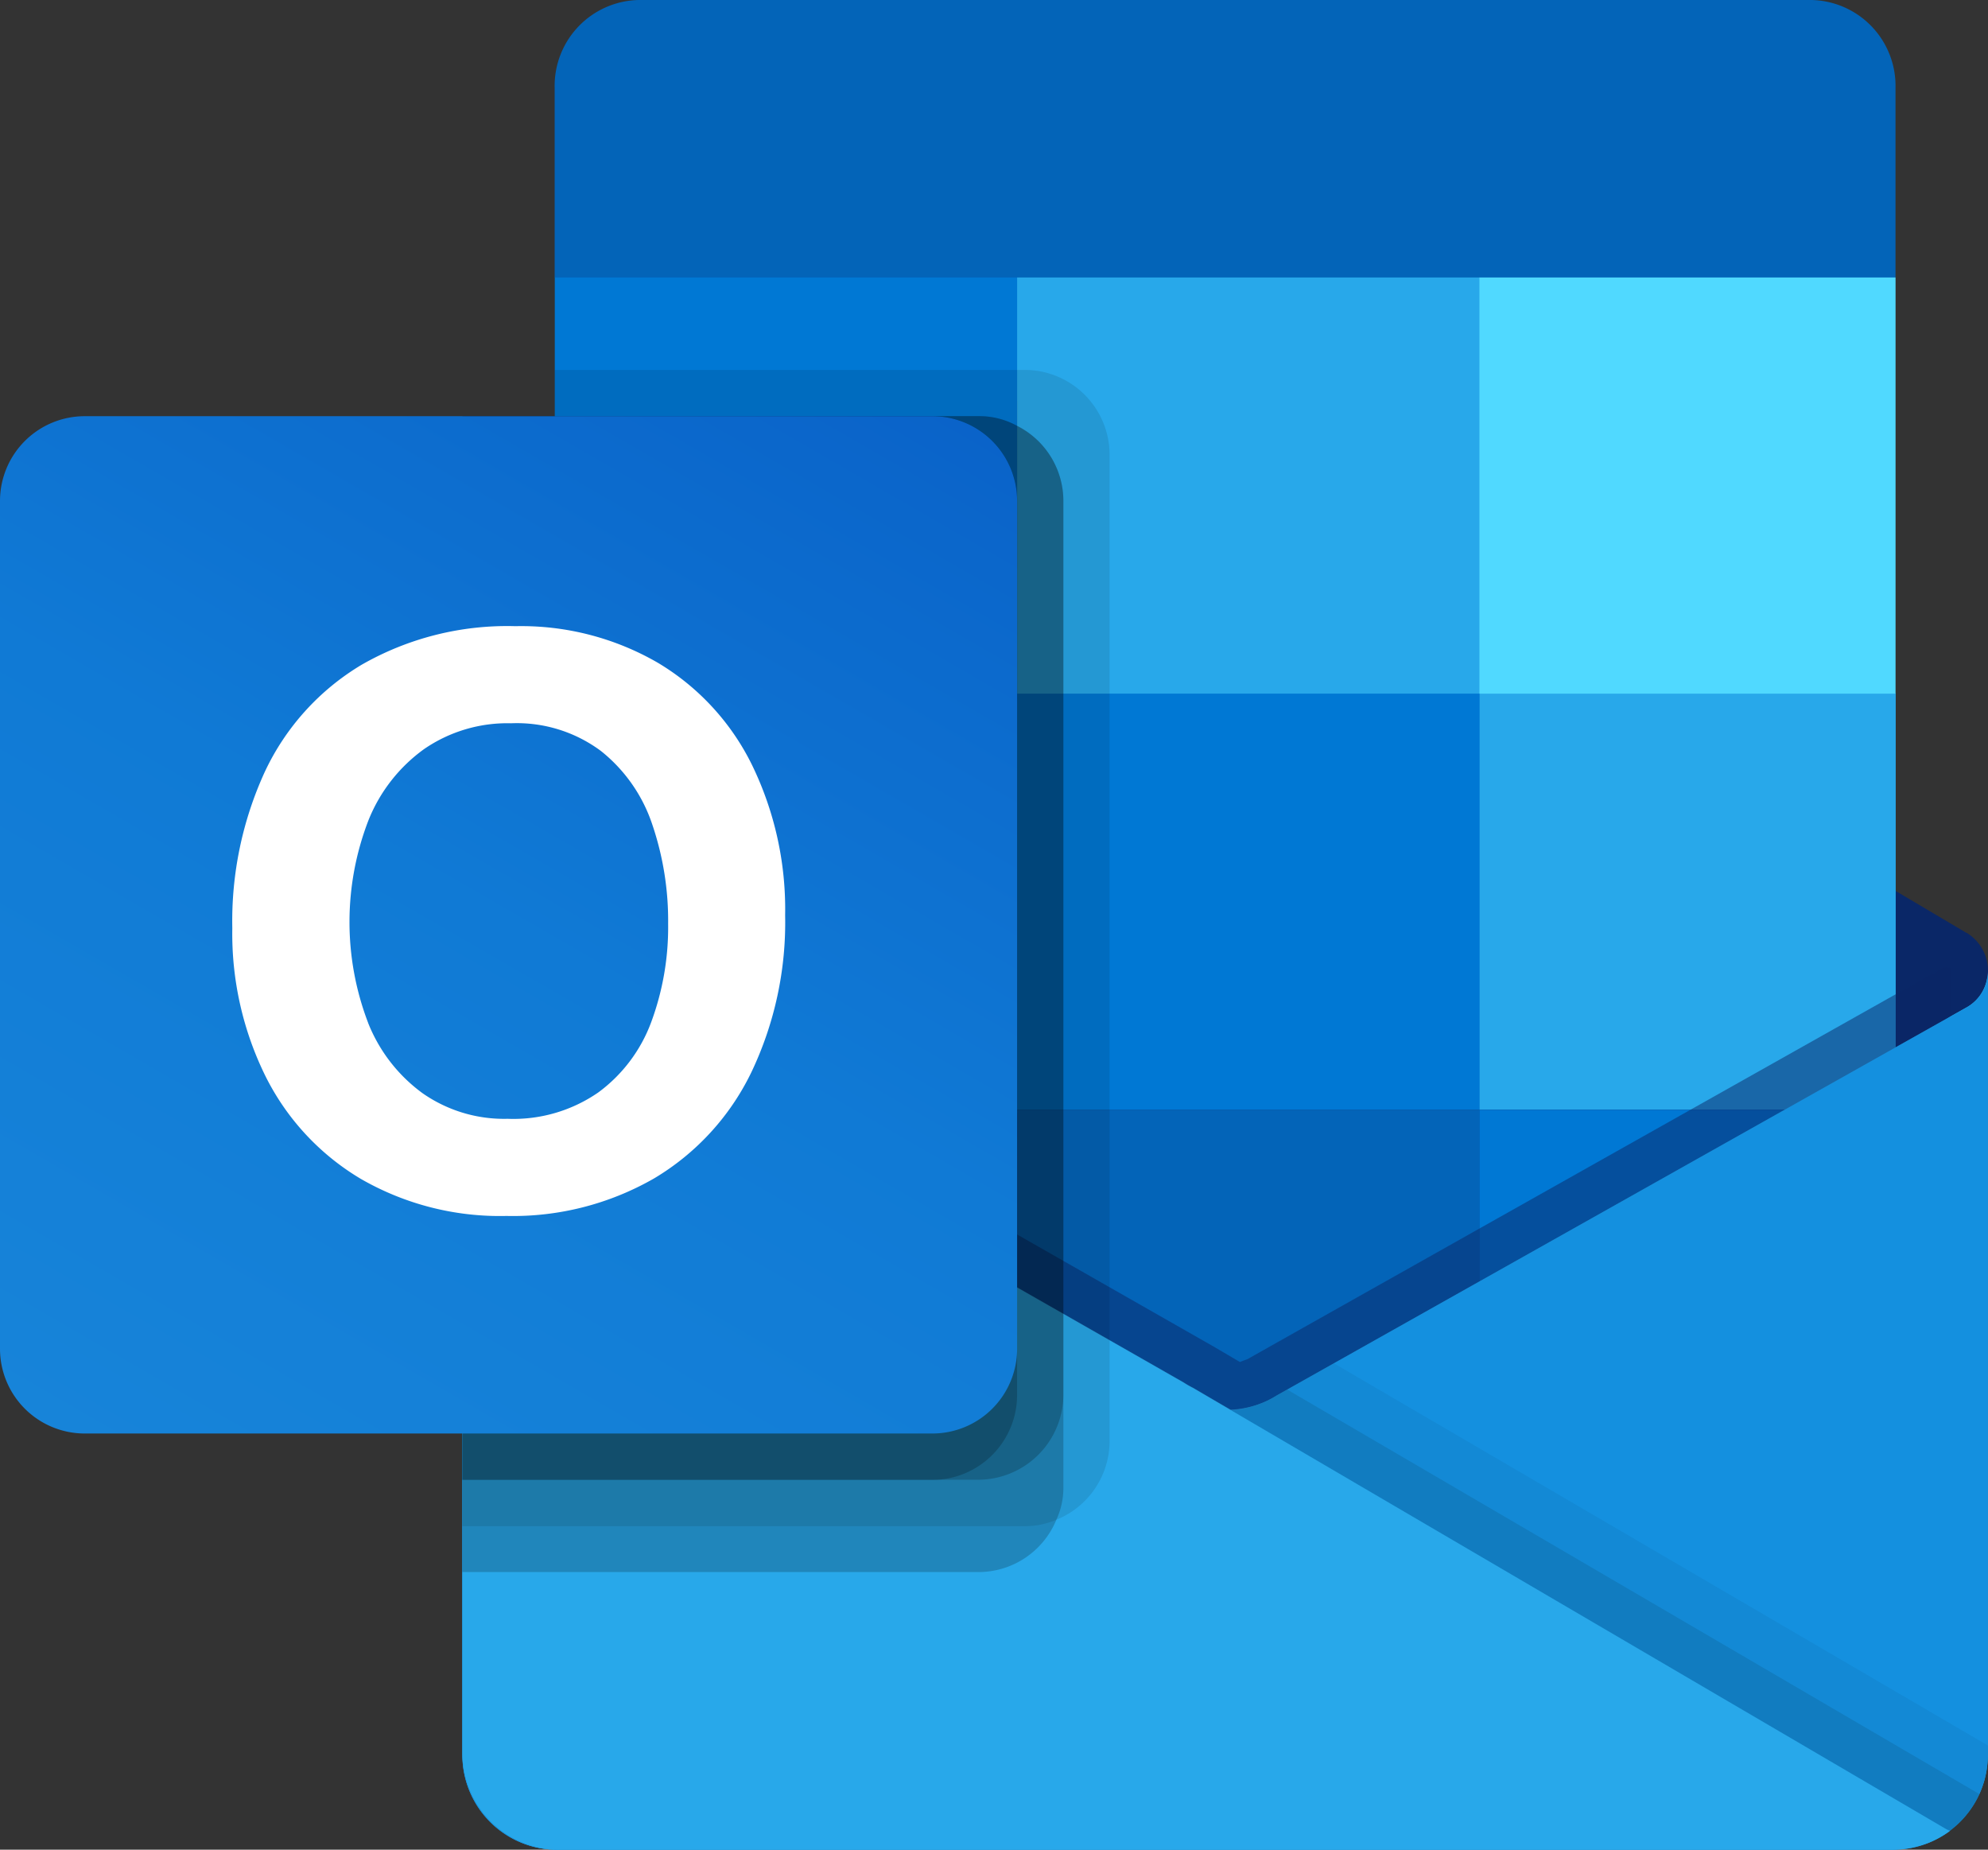
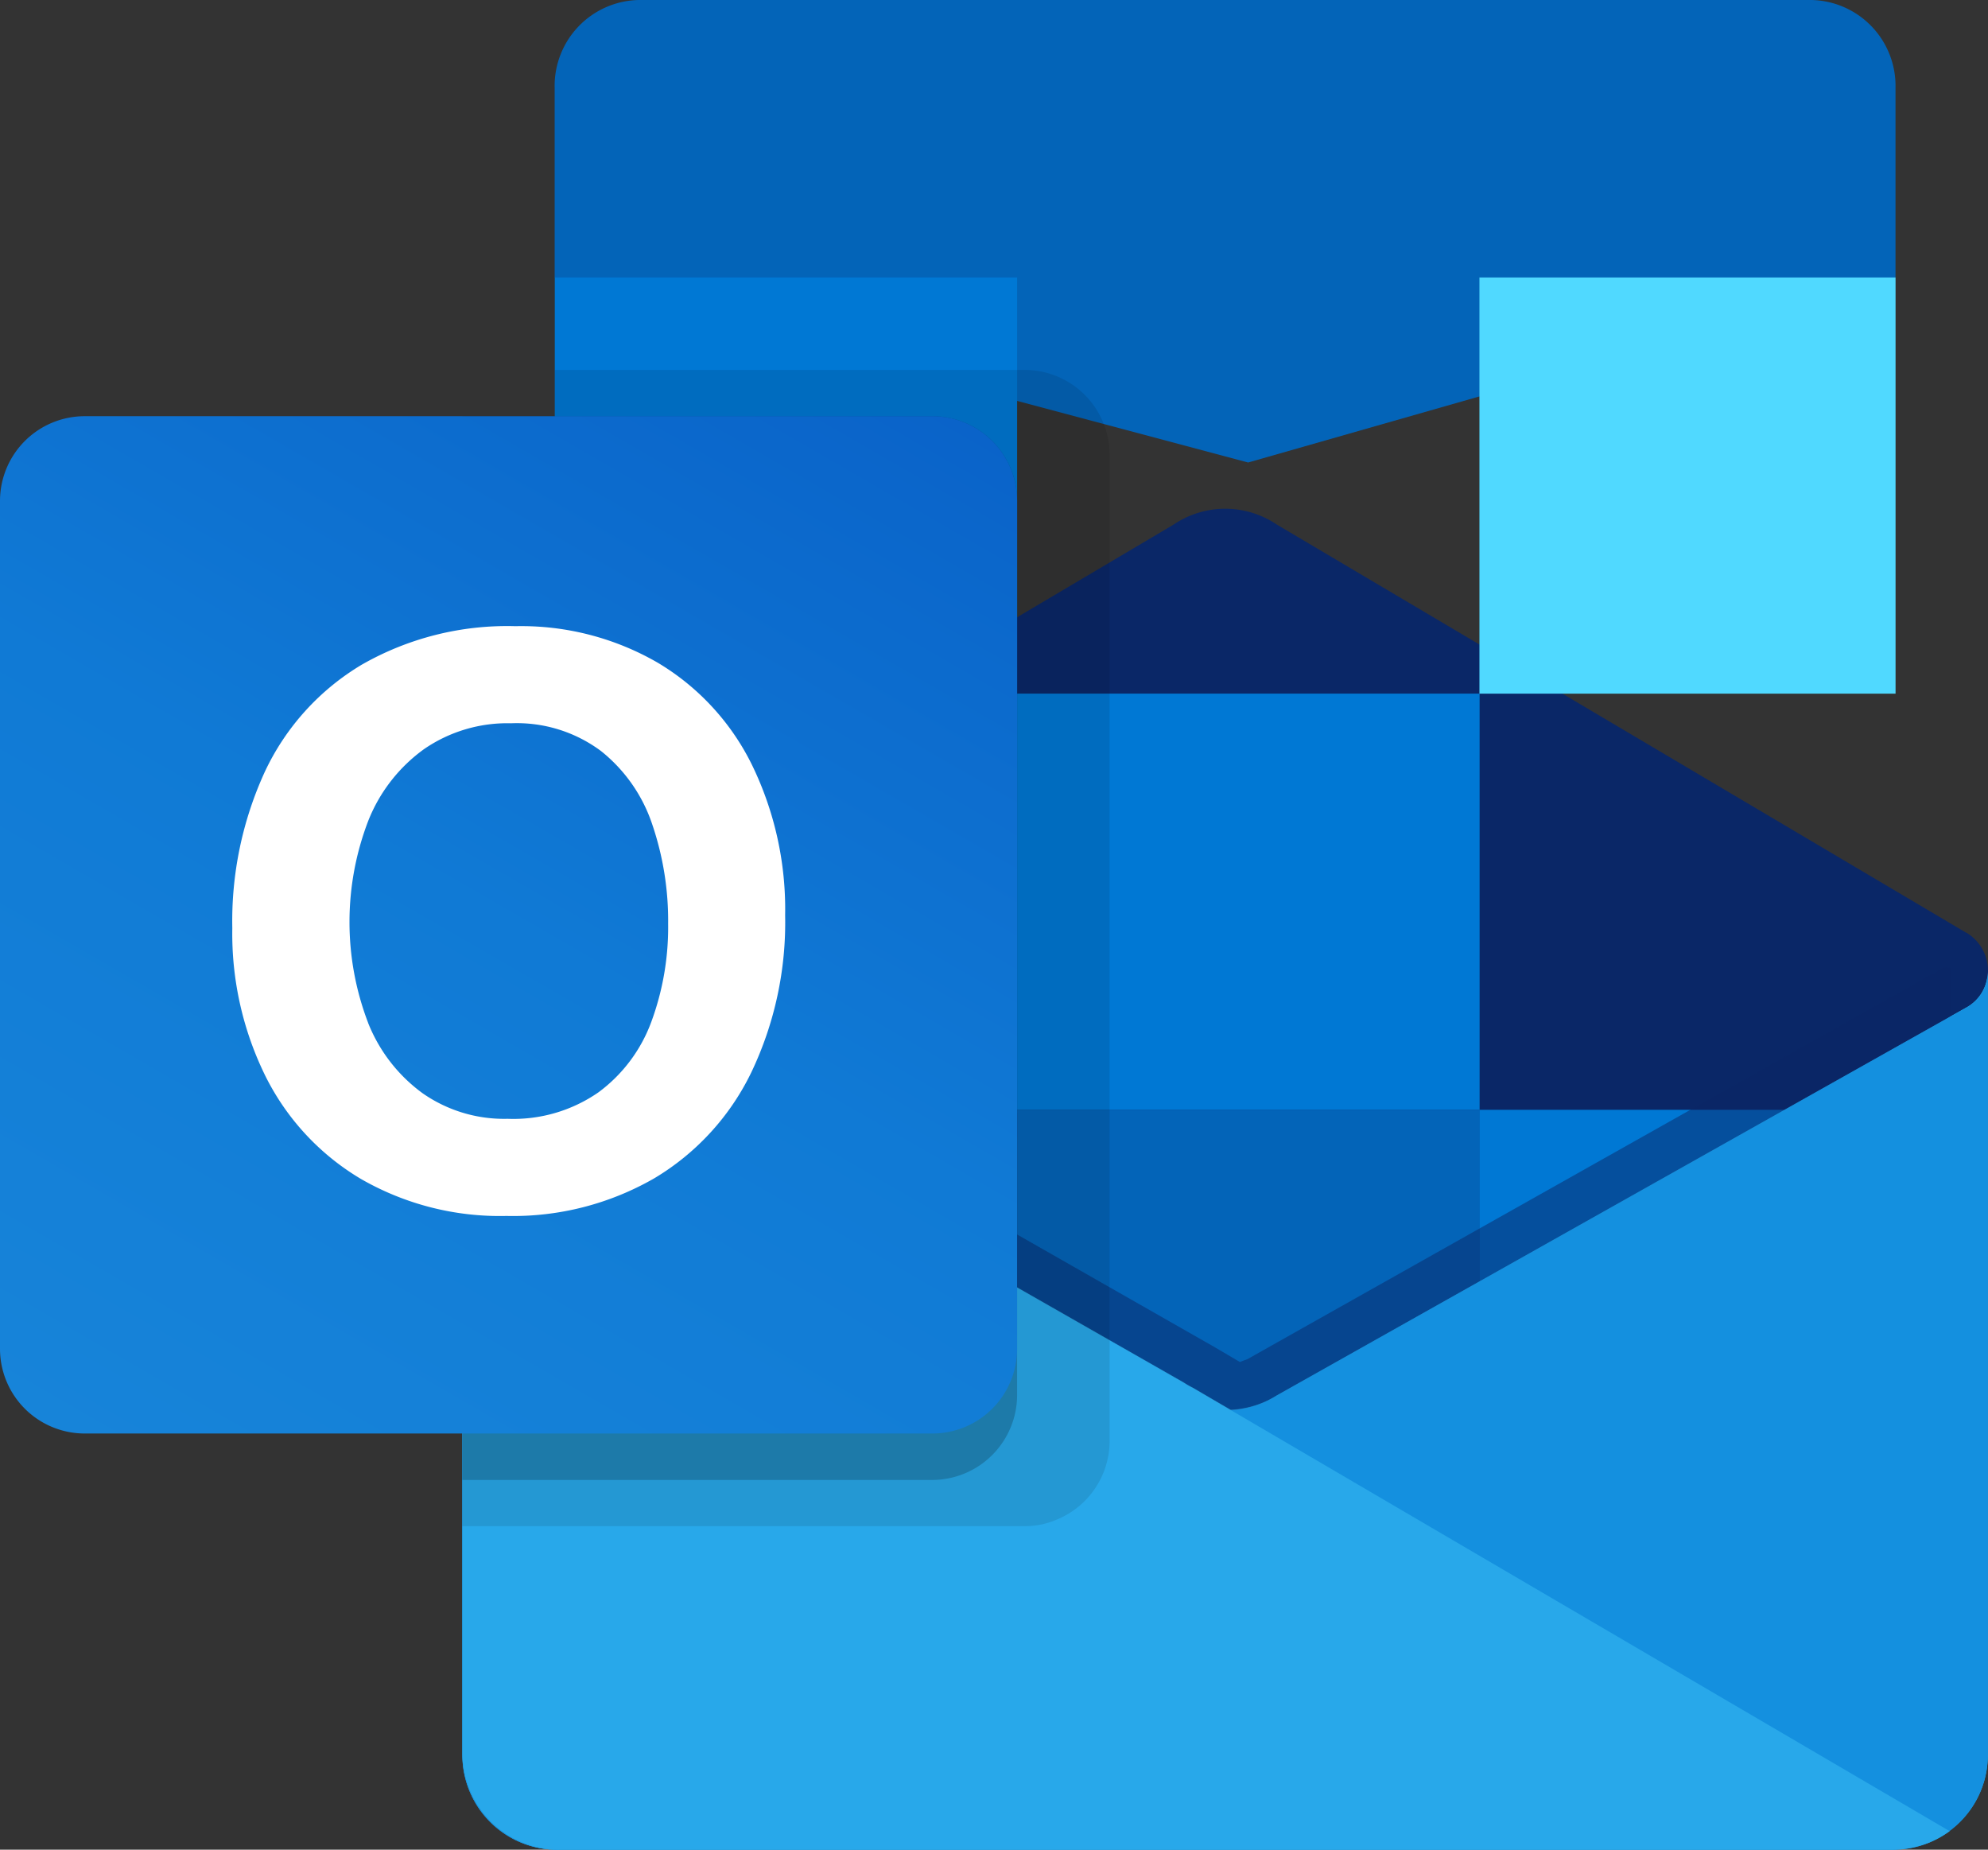
<svg xmlns="http://www.w3.org/2000/svg" width="48" height="44.651">
  <rect width="100%" height="100%" fill="#333333" stroke="none" />
  <defs>
    <linearGradient id="a" x1=".5" y1="-.103" x2=".5" y2="-1.103" gradientUnits="objectBoundingBox">
      <stop offset="0" stop-color="#35b8f1" />
      <stop offset="1" stop-color="#28a8ea" />
    </linearGradient>
    <linearGradient id="b" x1=".174" y1="1.067" x2=".826" y2="-.063" gradientUnits="objectBoundingBox">
      <stop offset="0" stop-color="#1784d9" />
      <stop offset=".5" stop-color="#107ad5" />
      <stop offset="1" stop-color="#0a63c9" />
    </linearGradient>
  </defs>
  <path d="M48 23.442a1.072 1.072 0 00-.511-.921h-.006l-.02-.011-16.633-9.846a2.224 2.224 0 00-2.494 0L11.703 22.51l-.02.011a1.084 1.084 0 00.026 1.856l16.633 9.846a2.507 2.507 0 00.223.133 2.233 2.233 0 002.047 0 2.5 2.5 0 00.223-.133l16.633-9.846a1.071 1.071 0 00.532-.935z" fill="#0a2767" />
  <path d="M13.643 16.868h10.915v10.005H13.643zM45.767 6.7V2.121A2.074 2.074 0 0043.744 0H15.416a2.074 2.074 0 00-2.024 2.121V6.7l16.744 4.465z" fill="#0364b8" />
  <path d="M13.395 6.698h11.163v10.047H13.395z" fill="#0078d4" />
-   <path d="M35.725 6.698H24.558v10.047l11.167 10.046h10.047V16.745z" fill="#28a8ea" />
  <path d="M24.558 16.744h11.167v10.05H24.558z" fill="#0078d4" />
  <path d="M24.558 26.791h11.167v10.047H24.558z" fill="#0364b8" />
  <path d="M13.643 26.873h10.915v9.1H13.643z" fill="#14447d" />
  <path d="M35.721 26.791h10.047v10.047H35.721z" fill="#0078d4" />
  <path d="M462.159 895.124l-.021.011-16.633 9.354a2.704 2.704 0 01-.223.125 2.318 2.318 0 01-.9.223l-.909-.531a2.264 2.264 0 01-.223-.128l-16.856-9.62h-.008l-.551-.308v18.937a2.288 2.288 0 002.3 2.273H460.4c.019 0 .036-.009.056-.009a2.827 2.827 0 00.781-.163 2.262 2.262 0 00.314-.163c.075-.042.2-.135.2-.135a2.254 2.254 0 00.913-1.8v-18.94a1 1 0 01-.505.874z" transform="translate(-414.67 -870.808)" fill="url(#a)" />
  <path d="M47.107 23.367v1.161L29.716 36.503 11.71 23.758a.011.011 0 00-.011-.011l-1.652-.993v-.837l.681-.011 1.44.826.033.011.123.078s16.923 9.656 16.967 9.678l.647.38c.056-.022.112-.045.179-.067.033-.022 16.8-9.455 16.8-9.455z" fill="#0a2767" opacity=".5" />
  <path d="M47.489 24.316l-.021.012-16.633 9.354a2.704 2.704 0 01-.223.125 2.332 2.332 0 01-2.047 0 2.517 2.517 0 01-.223-.125l-16.633-9.354-.02-.012a1 1 0 01-.526-.874v18.937a2.287 2.287 0 002.3 2.273h32.234a2.287 2.287 0 002.3-2.273V23.442a1 1 0 01-.508.874z" fill="#1490df" />
-   <path d="M31.078 33.544l-.249.14a2.43 2.43 0 01-.223.126 2.312 2.312 0 01-.877.232l6.328 7.484 11.039 2.66a2.275 2.275 0 00.7-.874z" opacity=".1" />
-   <path d="M32.205 32.91l-1.376.774a2.43 2.43 0 01-.223.126 2.312 2.312 0 01-.877.232l2.965 8.175L47.1 44.183a2.257 2.257 0 00.9-1.8v-.245z" opacity=".05" />
  <path d="M13.496 44.651h32.2a2.315 2.315 0 001.379-.447l-18.273-10.7a2.264 2.264 0 01-.223-.128l-16.856-9.62h-.008l-.55-.31v18.872a2.335 2.335 0 002.333 2.337z" fill="#28a8ea" />
  <path d="M26.791 10.976v23.81a2.052 2.052 0 01-1.284 1.9 1.923 1.923 0 01-.759.156H11.163V10.046h2.233V8.93h11.353a2.051 2.051 0 012.042 2.046z" opacity=".1" />
-   <path d="M25.675 12.093V35.9a1.818 1.818 0 01-.167.781 2.034 2.034 0 01-1.875 1.269h-12.47V10.046H23.63a1.874 1.874 0 01.927.234 2.029 2.029 0 011.118 1.813z" opacity=".2" />
-   <path d="M25.675 12.093V33.67a2.061 2.061 0 01-2.043 2.051H11.163V10.046H23.63a1.874 1.874 0 01.927.234 2.029 2.029 0 011.118 1.813z" opacity=".2" />
  <path d="M24.558 12.097v21.578a2.053 2.053 0 01-2.043 2.051H11.163V10.047h11.353a2.044 2.044 0 012.043 2.045z" opacity=".2" />
  <path d="M2.046 383.25h20.466a2.046 2.046 0 012.046 2.046v20.466a2.046 2.046 0 01-2.046 2.046H2.046A2.046 2.046 0 010 405.762V385.3a2.046 2.046 0 012.046-2.05z" transform="translate(0 -373.203)" fill="url(#b)" />
  <path d="M6.395 18.629a5.952 5.952 0 012.337-2.582 7.066 7.066 0 013.714-.931 6.578 6.578 0 013.437.883 5.9 5.9 0 012.274 2.467 7.963 7.963 0 01.8 3.628 8.4 8.4 0 01-.82 3.8 6.039 6.039 0 01-2.344 2.553 6.839 6.839 0 01-3.565.906 6.72 6.72 0 01-3.513-.893 5.99 5.99 0 01-2.3-2.471 7.773 7.773 0 01-.806-3.584 8.632 8.632 0 01.786-3.776zm2.492 6.061a3.863 3.863 0 001.315 1.7 3.435 3.435 0 002.054.618 3.6 3.6 0 002.192-.638 3.7 3.7 0 001.277-1.7 6.6 6.6 0 00.407-2.37 7.213 7.213 0 00-.384-2.4 3.8 3.8 0 00-1.237-1.77 3.4 3.4 0 00-2.173-.67 3.544 3.544 0 00-2.1.624 3.9 3.9 0 00-1.34 1.714 6.809 6.809 0 00-.009 4.895z" fill="#fff" />
  <path d="M35.721 6.698h10.047v10.047H35.721z" fill="#50d9ff" />
</svg>